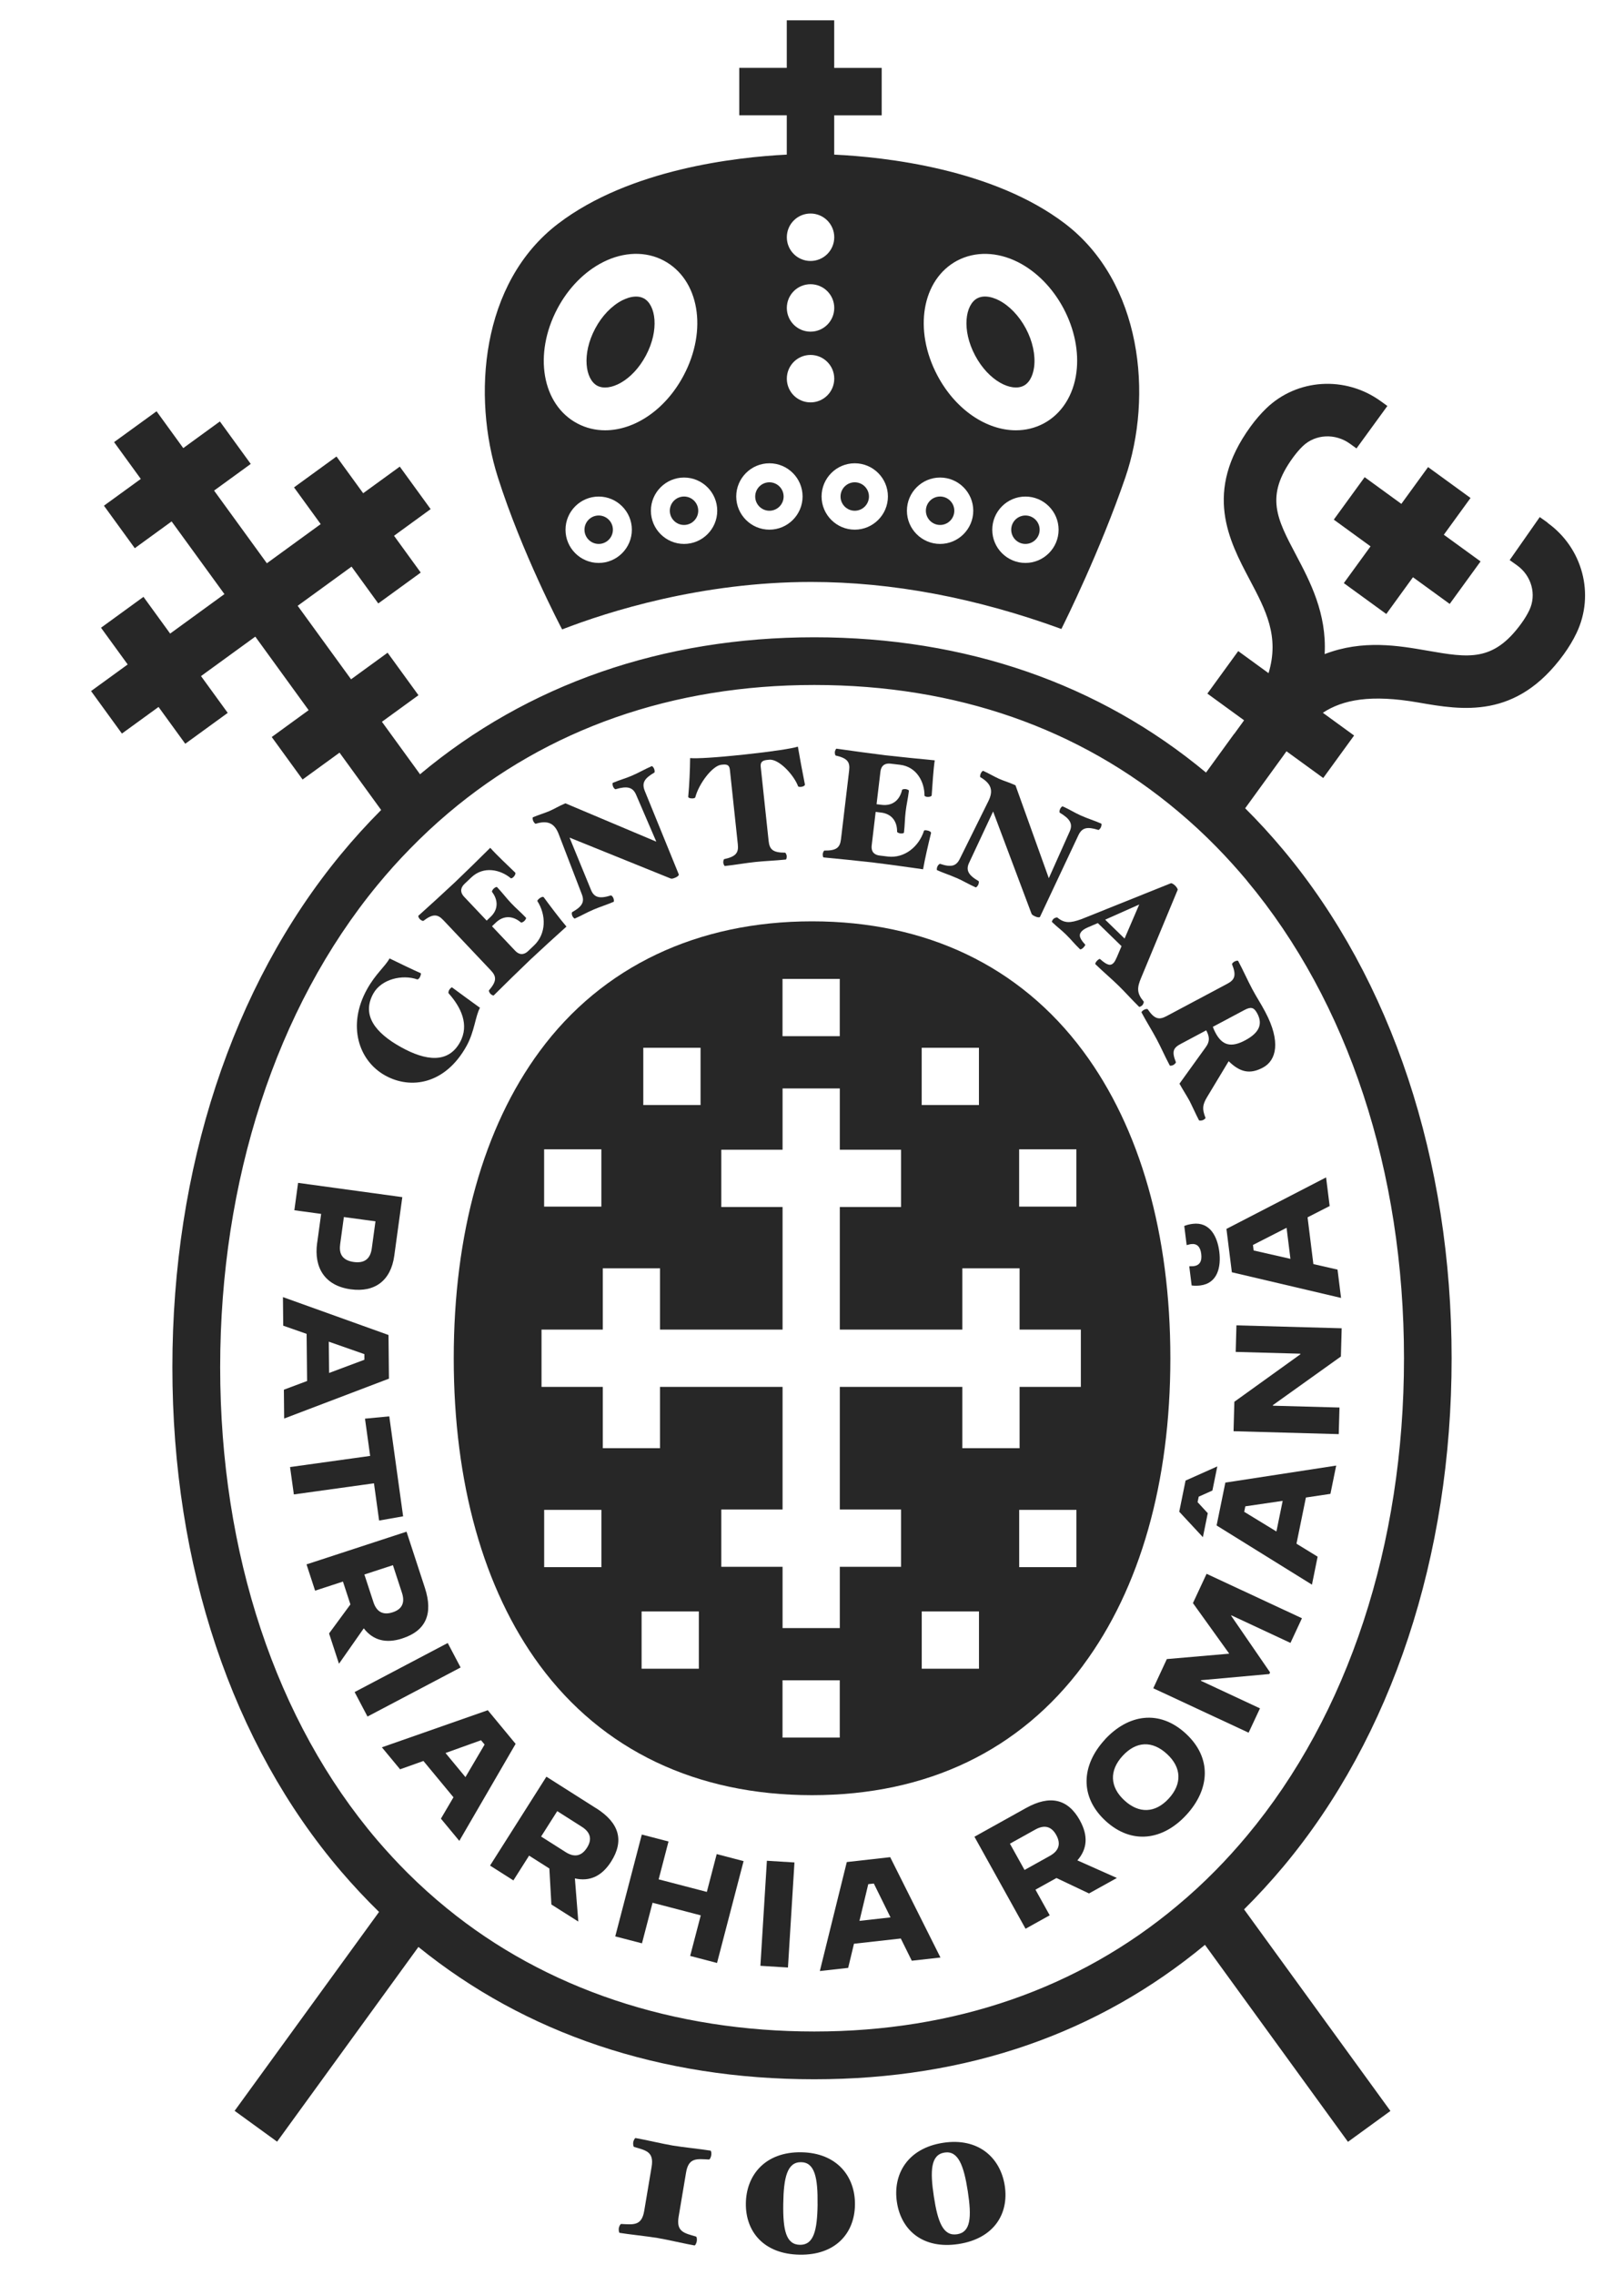
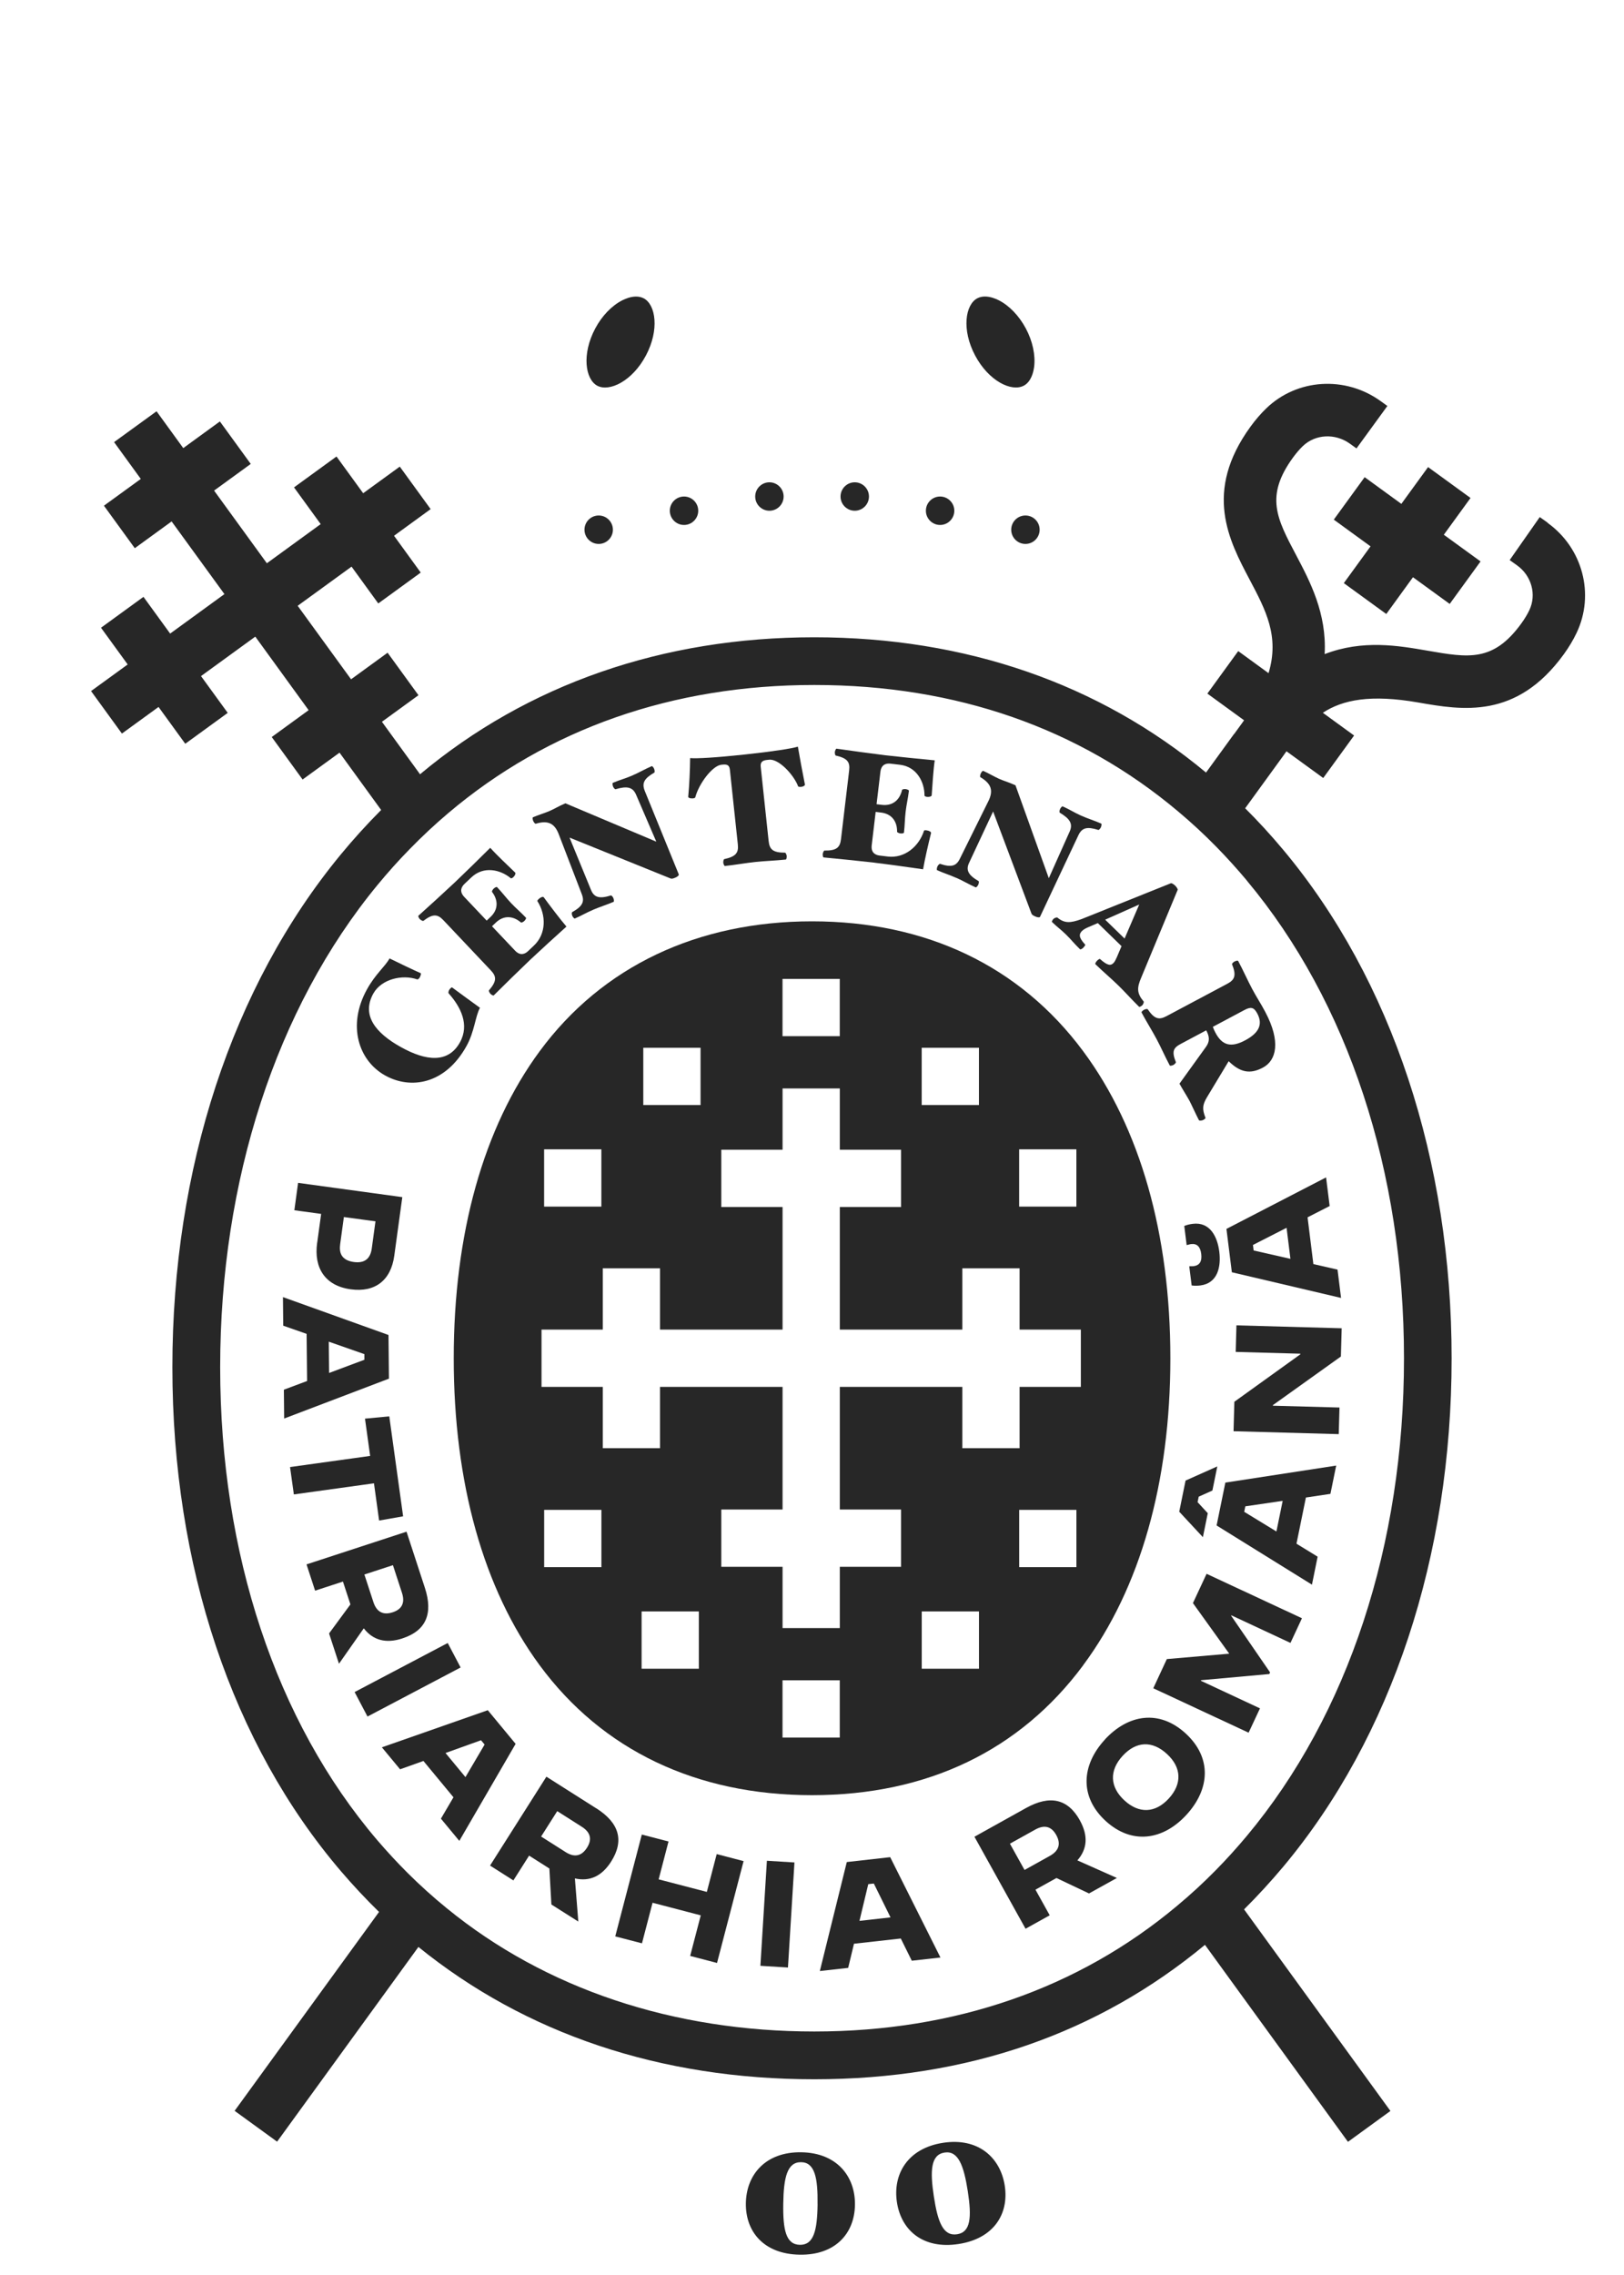
<svg xmlns="http://www.w3.org/2000/svg" width="150" height="210" viewBox="0 0 150 210" fill="none">
  <g clip-path="url(#clip0_17_315)">
    <mask id="mask0_17_315" style="mask-type:luminance" maskUnits="userSpaceOnUse" x="0" y="0" width="150" height="210">
      <path d="M150 0H0V210H150V0Z" fill="white" />
    </mask>
    <g mask="url(#mask0_17_315)">
      <path d="M100.041 153.72C105.314 146.625 108.1 136.823 108.1 125.374C108.1 113.925 105.314 104.126 100.041 97.028C94.218 89.19 85.563 85.046 75.003 85.046C64.443 85.046 55.631 89.19 49.848 97.035C44.654 104.077 41.909 113.88 41.909 125.377C41.909 136.875 44.654 146.674 49.848 153.72C55.631 161.561 64.33 165.708 75.003 165.708C85.675 165.708 94.218 161.565 100.041 153.728V153.72ZM85.132 96.716H90.419V102.004H85.132V96.716ZM72.277 90.36H77.564V95.647H72.277V90.36ZM59.418 96.716H64.706V102.004H59.418V96.716ZM77.564 160.391H72.277V155.104H77.564V160.391ZM90.423 154.035H85.136V148.748H90.423V154.035ZM94.173 133.68H88.886V128.021H77.568V139.339H83.227V144.626H77.568V150.285H72.281V144.626H66.622V139.339H72.281V128.021H60.963V133.68H55.675V128.021H50.017V122.734H55.675V117.075H60.963V122.734H72.281V111.417H66.622V106.129H72.281V100.47H77.568V106.129H83.227V111.417H77.568V122.734H88.886V117.075H94.173V122.734H99.832V128.021H94.173V133.68ZM94.132 106.091H99.419V111.379H94.132V106.091ZM50.257 106.091H55.544V111.379H50.257V106.091ZM99.423 144.66H94.136V139.373H99.423V144.66ZM55.548 144.66H50.261V139.373H55.548V144.66ZM64.548 154.035H59.261V148.748H64.548V154.035Z" fill="#272727" />
      <path d="M123.195 47.966L126.589 50.433L124.121 53.827L128.044 56.677L130.508 53.283L133.901 55.747L136.751 51.825L133.358 49.361L135.825 45.967L131.903 43.117L129.435 46.511L126.045 44.047L123.195 47.966Z" fill="#272727" />
      <path d="M142.954 48.251C142.538 47.951 142.219 47.73 142.219 47.73L139.44 51.701C139.44 51.701 139.74 51.911 140.126 52.189C141.465 53.149 141.941 54.889 141.255 56.329C141.068 56.723 140.816 57.135 140.513 57.555C137.921 61.121 135.641 60.72 131.858 60.064C129.158 59.595 125.873 59.025 122.351 60.379C122.554 56.61 120.994 53.663 119.715 51.24C117.919 47.846 116.835 45.799 119.426 42.236C119.723 41.831 120.026 41.475 120.334 41.179C121.489 40.069 123.323 39.975 124.688 40.958C125.025 41.201 125.288 41.393 125.291 41.393L128.145 37.474C128.145 37.474 127.871 37.275 127.515 37.02C124.249 34.673 119.816 34.95 116.97 37.684C116.456 38.179 115.961 38.749 115.5 39.386C111.131 45.398 113.513 49.894 115.425 53.509C116.921 56.336 118.193 58.744 117.169 62.138L114.368 60.101L111.518 64.024L114.908 66.488C114.844 66.581 114.78 66.671 114.709 66.769C114.698 66.784 114.69 66.795 114.679 66.81L113.989 67.759L113.981 67.751L111.394 71.314C101.535 63.113 89.197 58.826 75.202 58.826C61.207 58.826 48.724 63.169 38.797 71.471L35.276 66.626L38.651 64.174L35.801 60.251L32.426 62.704L27.495 55.92L32.471 52.305L34.939 55.703L38.861 52.853L36.394 49.455L39.776 46.995L36.926 43.073L33.544 45.529L31.08 42.139L27.157 44.989L29.621 48.379L24.649 51.994L19.774 45.285L23.16 42.825L20.31 38.903L16.927 41.363L14.46 37.965L10.537 40.811L13.005 44.209L9.6 46.68L12.45 50.603L15.851 48.131L20.73 54.84L15.716 58.485L13.252 55.095L9.33 57.945L11.794 61.335L8.411 63.791L11.261 67.714L14.644 65.258L17.111 68.655L21.034 65.805L18.566 62.408L23.58 58.766L28.507 65.554L25.099 68.033L27.949 71.955L31.361 69.476L35.205 74.768C33.907 76.069 32.659 77.441 31.462 78.893C21.439 91.054 15.922 107.858 15.922 126.21C15.922 144.563 21.45 160.976 31.489 172.725C32.617 174.041 33.791 175.298 35.01 176.486L21.671 194.846L25.594 197.693L38.647 179.719C48.551 187.74 61.005 191.933 75.202 191.933C89.4 191.933 101.449 187.676 111.296 179.524L124.504 197.708L128.426 194.858L114.908 176.25C116.164 175.001 117.375 173.685 118.541 172.294C128.561 160.305 134.078 143.64 134.078 125.381C134.078 107.123 128.561 90.458 118.541 78.465C117.409 77.111 116.231 75.825 115.009 74.61L118.598 69.668C118.613 69.649 118.624 69.63 118.635 69.611C118.699 69.525 118.763 69.435 118.826 69.349L122.22 71.816L125.07 67.894L122.183 65.794C124.028 64.59 126.6 64.076 131.014 64.849C135.041 65.55 140.055 66.424 144.424 60.416C144.904 59.756 145.305 59.085 145.62 58.425C147.315 54.866 146.186 50.591 142.939 48.263L142.954 48.251ZM115.166 81.289C124.523 92.483 129.679 108.143 129.679 125.378C129.679 142.613 124.523 158.265 115.166 169.466C114.24 170.573 113.284 171.63 112.294 172.635C111.139 173.809 109.939 174.911 108.701 175.939C99.604 183.551 88.189 187.523 75.214 187.523C62.239 187.523 50.411 183.619 41.257 176.138C40.001 175.118 38.797 174.03 37.635 172.875C36.675 171.915 35.745 170.91 34.845 169.86C25.489 158.903 20.336 143.404 20.336 126.203C20.336 109.001 25.496 93.06 34.871 81.686C35.824 80.531 36.81 79.429 37.837 78.383C38.985 77.205 40.177 76.091 41.411 75.049C50.587 67.283 62.107 63.229 75.214 63.229C88.32 63.229 99.69 67.23 108.803 74.891C110.04 75.926 111.236 77.033 112.388 78.21C113.344 79.189 114.274 80.216 115.17 81.285L115.166 81.289Z" fill="#272727" />
      <path d="M29.291 114.735C28.976 117.041 30.026 118.691 32.392 119.013C34.646 119.321 36.105 118.185 36.416 115.92L37.159 110.505L27.532 109.188L27.188 111.716L29.663 112.053L29.295 114.735H29.291ZM31.414 114.885L31.762 112.342L34.68 112.74L34.339 115.241C34.208 116.208 33.66 116.625 32.681 116.493C31.706 116.358 31.286 115.822 31.418 114.885H31.414Z" fill="#272727" />
      <path d="M35.888 123.232L26.134 119.733L26.16 122.37L28.32 123.127L28.365 127.477L26.22 128.28L26.246 130.942L35.925 127.26L35.884 123.232H35.888ZM30.398 126.735L30.368 123.847L33.656 124.998V125.516L30.398 126.735Z" fill="#272727" />
      <path d="M35.017 140.358L37.234 139.968L35.955 130.74L33.712 130.953L34.189 134.392L26.79 135.42L27.142 137.947L34.541 136.92L35.017 140.358Z" fill="#272727" />
-       <path d="M37.174 151.234C39.337 150.529 40.028 148.969 39.244 146.569L37.549 141.386L28.312 144.405L29.104 146.831L31.676 145.991L32.366 148.099L30.394 150.78L31.309 153.577L33.6 150.307C34.459 151.421 35.659 151.732 37.174 151.237V151.234ZM36.292 144.476L37.125 147.022C37.425 147.937 37.14 148.545 36.27 148.826C35.385 149.115 34.785 148.796 34.489 147.885L33.656 145.339L36.296 144.476H36.292Z" fill="#272727" />
+       <path d="M37.174 151.234C39.337 150.529 40.028 148.969 39.244 146.569L37.549 141.386L28.312 144.405L29.104 146.831L31.676 145.991L32.366 148.099L30.394 150.78L31.309 153.577L33.6 150.307C34.459 151.421 35.659 151.732 37.174 151.237V151.234ZM36.292 144.476L37.125 147.022C37.425 147.937 37.14 148.545 36.27 148.826C35.385 149.115 34.785 148.796 34.489 147.885L33.656 145.339L36.296 144.476H36.292" fill="#272727" />
      <path d="M41.354 151.662L32.754 156.19L33.944 158.45L42.544 153.921L41.354 151.662Z" fill="#272727" />
      <path d="M45.053 157.867L35.273 161.291L36.953 163.32L39.109 162.551L41.884 165.903L40.725 167.876L42.424 169.927L47.625 160.972L45.056 157.867H45.053ZM42.99 164.04L41.149 161.816L44.43 160.638L44.76 161.036L42.994 164.036L42.99 164.04Z" fill="#272727" />
      <path d="M55.073 166.924L50.468 164.002L45.263 172.207L47.419 173.576L48.87 171.289L50.742 172.477L50.929 175.8L53.415 177.375L53.1 173.392C54.473 173.704 55.594 173.182 56.449 171.836C57.668 169.912 57.206 168.274 55.077 166.92L55.073 166.924ZM54.218 170.557C53.719 171.341 53.055 171.48 52.242 170.962L49.98 169.526L51.469 167.182L53.73 168.619C54.544 169.132 54.709 169.781 54.218 170.557Z" fill="#272727" />
      <path d="M65.287 174.638L60.836 173.479L61.747 169.984L59.28 169.343L56.827 178.744L59.295 179.385L60.273 175.639L64.725 176.802L63.746 180.548L66.228 181.197L68.681 171.795L66.198 171.147L65.287 174.638Z" fill="#272727" />
      <path d="M70.834 171.762L70.234 181.46L72.779 181.617L73.379 171.92L70.834 171.762Z" fill="#272727" />
      <path d="M78.214 171.881L75.724 181.942L78.341 181.65L78.877 179.422L83.201 178.939L84.217 180.99L86.865 180.694L82.222 171.431L78.217 171.881H78.214ZM79.384 177.311L80.197 173.921L80.711 173.865L82.252 176.989L79.384 177.311Z" fill="#272727" />
      <path d="M99.743 168.033C98.636 166.042 96.975 165.667 94.77 166.893L90.004 169.545L94.725 178.038L96.956 176.797L95.64 174.431L97.579 173.355L100.586 174.78L103.159 173.351L99.51 171.727C100.44 170.67 100.519 169.436 99.743 168.041V168.033ZM96.971 171.311L94.631 172.612L93.281 170.186L95.621 168.885C96.461 168.416 97.11 168.581 97.556 169.38C98.01 170.193 97.811 170.842 96.971 171.311Z" fill="#272727" />
      <path d="M102.045 160.586C99.882 162.937 99.694 165.851 102.113 168.079C104.535 170.306 107.423 169.875 109.583 167.524C111.754 165.165 111.956 162.259 109.523 160.02C107.093 157.781 104.213 158.224 102.041 160.582L102.045 160.586ZM107.951 166.02C106.706 167.374 105.199 167.43 103.853 166.189C102.503 164.947 102.446 163.432 103.691 162.079C104.948 160.714 106.433 160.657 107.79 161.91C109.14 163.151 109.196 164.666 107.951 166.02Z" fill="#272727" />
      <path d="M110.185 147.979L113.538 152.647L107.774 153.146L106.522 155.839L115.327 159.941L116.377 157.695L110.917 155.149L110.939 155.096L117.239 154.526L117.31 154.376L113.714 149.145L113.733 149.107L119.193 151.654L120.254 149.377L111.445 145.275L110.185 147.979Z" fill="#272727" />
      <path d="M112.372 140.813L121.178 146.276L121.702 143.693L119.749 142.496L120.619 138.233L122.884 137.895L123.416 135.285L113.179 136.856L112.372 140.805V140.813ZM115.027 139.046L118.474 138.54L117.896 141.368L114.922 139.553L115.024 139.046H115.027Z" fill="#272727" />
      <path d="M111.105 141.893L111.555 139.68L110.614 138.66L110.719 138.154L111.983 137.588L112.436 135.36L109.504 136.669L108.919 139.542L111.105 141.893Z" fill="#272727" />
      <path d="M114.135 124.792L120.105 124.957V125.014L114.011 129.394L113.936 132.112L123.653 132.382L123.72 129.926L117.57 129.757L117.574 129.701L123.851 125.216L123.923 122.61L114.203 122.34L114.135 124.792Z" fill="#272727" />
      <path d="M110.25 116.88L109.845 116.888L110.066 118.658C110.336 118.695 110.603 118.688 110.865 118.658C112.478 118.455 112.793 116.929 112.62 115.545C112.451 114.177 111.773 112.77 110.171 112.969C109.894 113.003 109.639 113.063 109.384 113.164L109.605 114.934L109.823 114.878C109.905 114.855 109.973 114.844 110.014 114.84C110.55 114.773 110.869 115.073 110.951 115.748C111.034 116.427 110.805 116.805 110.25 116.877V116.88Z" fill="#272727" />
      <path d="M113.775 117.439L123.866 119.809L123.54 117.195L121.309 116.685L120.773 112.369L122.813 111.326L122.483 108.683L113.28 113.438L113.779 117.435L113.775 117.439ZM118.834 113.336L119.19 116.201L115.793 115.429L115.729 114.919L118.834 113.336Z" fill="#272727" />
      <path d="M35.588 99.281C37.939 100.586 41.126 100.095 43.088 96.558C43.83 95.224 43.898 93.814 44.333 93.026C43.688 92.569 42.401 91.62 41.753 91.144C41.696 91.129 41.546 91.278 41.49 91.38C41.441 91.47 41.381 91.635 41.445 91.702C42.563 92.955 43.384 94.594 42.48 96.221C41.393 98.178 39.334 97.935 37.043 96.663C34.691 95.359 33.368 93.724 34.481 91.713C35.231 90.367 37.17 89.928 38.535 90.405C38.625 90.424 38.73 90.296 38.779 90.206C38.835 90.105 38.918 89.868 38.854 89.831C38.13 89.512 36.765 88.856 35.981 88.47C35.543 89.257 34.703 89.872 33.896 91.323C32.055 94.642 33.105 97.905 35.584 99.281H35.588Z" fill="#272727" />
      <path d="M39.097 85.009C39.979 84.334 40.41 84.368 40.95 84.938L45.337 89.576C45.877 90.146 45.885 90.578 45.161 91.421C45.127 91.47 45.225 91.657 45.296 91.733C45.375 91.819 45.559 91.924 45.6 91.886C46.245 91.234 48.285 89.246 48.982 88.586C49.68 87.926 51.622 86.149 52.32 85.53C51.731 84.844 50.779 83.584 50.224 82.826C50.156 82.733 49.924 82.826 49.755 82.987C49.672 83.066 49.616 83.138 49.635 83.179C50.464 84.476 50.456 86.205 49.324 87.274L48.776 87.795C48.502 88.054 48.064 88.267 47.572 87.75L45.442 85.5L45.802 85.159C46.53 84.469 47.392 84.532 48.116 85.151C48.176 85.192 48.356 85.088 48.427 85.016C48.51 84.938 48.63 84.765 48.581 84.713C48.082 84.184 47.689 83.876 47.209 83.366C46.74 82.871 46.414 82.418 45.911 81.889C45.862 81.836 45.682 81.945 45.6 82.024C45.525 82.095 45.409 82.264 45.446 82.328C46.02 83.085 46.039 83.948 45.311 84.638L44.951 84.979L42.881 82.793C42.39 82.275 42.63 81.851 42.904 81.589L43.537 80.989C44.677 79.909 46.222 80.272 47.179 81.067C47.209 81.101 47.325 81.052 47.419 80.963C47.587 80.801 47.644 80.61 47.584 80.546C46.931 79.92 45.821 78.87 45.281 78.259C44.625 78.919 42.72 80.779 42.022 81.439C41.325 82.099 39.33 83.925 38.644 84.532C38.602 84.574 38.7 84.761 38.779 84.844C38.85 84.919 39.03 85.028 39.082 84.998L39.097 85.009Z" fill="#272727" />
      <path d="M49.47 76.042C50.629 75.686 51.218 76.02 51.593 76.965L53.719 82.492C54.015 83.22 53.824 83.651 52.852 84.195C52.792 84.236 52.811 84.435 52.86 84.54C52.913 84.66 53.04 84.81 53.093 84.787C53.708 84.521 54.157 84.247 54.814 83.966C55.44 83.696 55.991 83.539 56.674 83.246C56.726 83.224 56.7 83.014 56.655 82.905C56.61 82.796 56.494 82.642 56.422 82.657C55.376 82.984 54.862 82.856 54.578 82.121L52.605 77.317L61.92 81.082C62.021 81.135 62.153 81.109 62.381 81.011C62.636 80.902 62.719 80.771 62.696 80.715L59.561 73.024C59.265 72.296 59.479 71.872 60.439 71.314C60.487 71.276 60.465 71.081 60.42 70.972C60.367 70.852 60.255 70.695 60.188 70.725C59.572 70.991 59.021 71.321 58.365 71.602C57.739 71.872 57.304 71.966 56.606 72.262C56.554 72.285 56.58 72.495 56.625 72.604C56.67 72.712 56.786 72.866 56.858 72.851C57.911 72.54 58.447 72.641 58.755 73.365L60.619 77.692L52.222 74.152C51.514 74.456 51.248 74.651 50.741 74.869C50.355 75.034 49.684 75.244 49.23 75.439C49.163 75.469 49.204 75.671 49.249 75.78C49.29 75.874 49.41 76.042 49.47 76.035V76.042Z" fill="#272727" />
      <path d="M63.968 73.702C64.054 73.695 64.212 73.661 64.219 73.601C64.553 72.322 65.809 70.68 66.619 70.593L66.735 70.582C67.197 70.533 67.373 70.646 67.418 71.081L68.149 77.94C68.231 78.72 67.977 79.068 66.889 79.305C66.833 79.323 66.795 79.533 66.806 79.635C66.818 79.751 66.897 79.946 66.957 79.938C67.913 79.837 68.873 79.661 69.769 79.567C70.65 79.473 71.629 79.443 72.582 79.342C72.638 79.335 72.675 79.128 72.664 79.012C72.653 78.911 72.574 78.716 72.514 78.708C71.404 78.708 71.078 78.423 70.995 77.64L70.264 70.781C70.223 70.406 70.362 70.2 70.826 70.151L71.044 70.128C71.94 70.031 73.331 71.538 73.721 72.592C73.74 72.633 73.916 72.645 74.003 72.633C74.19 72.615 74.37 72.506 74.344 72.408C74.134 71.377 73.853 69.843 73.695 68.921C73.144 69.097 71.344 69.375 68.712 69.656C66.064 69.937 64.335 70.035 63.743 69.978C63.735 71.002 63.672 72.472 63.566 73.552C63.563 73.653 63.803 73.717 63.964 73.698L63.968 73.702Z" fill="#272727" />
      <path d="M80.775 79.635C81.728 79.747 84.338 80.104 85.26 80.242C85.41 79.354 85.766 77.812 85.995 76.901C86.021 76.789 85.804 76.672 85.571 76.646C85.455 76.631 85.369 76.635 85.346 76.68C84.877 78.15 83.546 79.249 82.001 79.065L81.251 78.975C80.876 78.93 80.43 78.731 80.516 78.022L80.88 74.944L81.371 75.004C82.369 75.12 82.871 75.825 82.86 76.777C82.868 76.852 83.062 76.92 83.164 76.931C83.28 76.946 83.486 76.927 83.494 76.852C83.58 76.129 83.565 75.63 83.647 74.936C83.726 74.257 83.865 73.717 83.951 72.994C83.959 72.922 83.764 72.855 83.647 72.84C83.546 72.829 83.34 72.847 83.317 72.919C83.104 73.845 82.451 74.411 81.454 74.295L80.963 74.235L81.319 71.246C81.401 70.537 81.881 70.447 82.256 70.492L83.123 70.594C84.683 70.777 85.395 72.195 85.391 73.44C85.388 73.485 85.496 73.541 85.627 73.556C85.86 73.582 86.044 73.504 86.055 73.417C86.119 72.517 86.213 70.991 86.336 70.185C85.406 70.102 82.759 69.832 81.806 69.72C80.854 69.607 78.172 69.244 77.265 69.109C77.209 69.101 77.126 69.296 77.111 69.412C77.1 69.514 77.134 69.724 77.19 69.742C78.274 69.99 78.525 70.339 78.431 71.122L77.677 77.464C77.584 78.244 77.257 78.529 76.147 78.514C76.088 78.521 76.005 78.716 75.994 78.817C75.979 78.934 76.013 79.144 76.073 79.147C76.987 79.226 79.823 79.519 80.775 79.631V79.635Z" fill="#272727" />
      <path d="M88.331 81.03C88.953 81.307 89.441 81.607 90.12 81.911C90.172 81.933 90.311 81.772 90.356 81.667C90.404 81.562 90.442 81.371 90.382 81.33C89.433 80.778 89.178 80.314 89.527 79.609L91.728 74.906L95.264 84.311C95.294 84.42 95.403 84.502 95.628 84.6C95.879 84.712 96.037 84.686 96.059 84.633L99.596 77.118C99.929 76.406 100.386 76.278 101.448 76.609C101.508 76.62 101.639 76.47 101.684 76.365C101.736 76.245 101.774 76.053 101.71 76.023C101.099 75.75 100.48 75.57 99.828 75.277C99.206 75 98.842 74.741 98.152 74.433C98.099 74.411 97.961 74.572 97.916 74.677C97.867 74.782 97.829 74.974 97.889 75.019C98.831 75.585 99.12 76.046 98.797 76.762L96.873 81.064L93.794 72.487C93.089 72.172 92.771 72.109 92.264 71.883C91.878 71.711 91.271 71.359 90.821 71.16C90.753 71.13 90.629 71.299 90.585 71.403C90.543 71.497 90.498 71.7 90.547 71.737C91.597 72.349 91.747 73.008 91.305 73.924L88.676 79.23C88.342 79.942 87.892 80.092 86.835 79.743C86.763 79.728 86.632 79.875 86.583 79.984C86.531 80.103 86.504 80.299 86.557 80.325C87.168 80.599 87.674 80.745 88.327 81.037L88.331 81.03Z" fill="#272727" />
      <path d="M97.665 84.698C97.601 84.656 97.399 84.743 97.316 84.806C97.234 84.889 97.125 85.065 97.166 85.106C97.657 85.583 97.969 85.785 98.438 86.243C99 86.79 99.146 87.034 99.754 87.623C99.806 87.675 99.979 87.559 100.061 87.477C100.133 87.401 100.264 87.248 100.234 87.195C99.596 86.516 99.664 86.216 99.938 85.935C100.08 85.789 100.316 85.673 100.56 85.568L101.4 85.208L103.59 87.338L103.163 88.343C103.061 88.572 102.971 88.766 102.851 88.89C102.596 89.153 102.311 89.156 101.603 88.526C101.539 88.485 101.389 88.624 101.318 88.695C101.235 88.778 101.126 88.954 101.179 89.007C101.865 89.674 102.668 90.353 103.313 90.983C103.898 91.553 104.524 92.261 105.21 92.933C105.251 92.974 105.435 92.869 105.518 92.783C105.589 92.712 105.668 92.501 105.638 92.453C105 91.692 104.993 91.197 105.42 90.214L108.776 82.136C108.795 82.073 108.679 81.882 108.544 81.75C108.398 81.608 108.21 81.507 108.15 81.529L99.896 84.84C98.861 85.215 98.329 85.242 97.672 84.705L97.665 84.698ZM105.225 83.49L103.871 86.636L102.079 84.893L105.229 83.49H105.225Z" fill="#272727" />
      <path d="M106.005 93.162C105.96 93.105 105.758 93.162 105.668 93.21C105.566 93.266 105.405 93.398 105.439 93.462C105.889 94.309 106.406 95.123 106.83 95.918C107.254 96.713 107.591 97.504 108.045 98.352C108.071 98.404 108.281 98.359 108.383 98.303C108.473 98.254 108.626 98.108 108.611 98.048C108.195 97.016 108.394 96.713 109.088 96.345L111.413 95.108C111.735 95.712 111.75 96.147 111.368 96.664L108.941 100.031C109.148 100.418 109.669 101.243 109.868 101.614C110.018 101.895 110.501 102.956 110.741 103.406C110.768 103.459 110.989 103.44 111.098 103.399C111.195 103.365 111.36 103.241 111.345 103.185C111.026 102.368 111.06 102 111.484 101.28L113.486 97.958C114.555 99.004 115.47 99.177 116.651 98.546C117.885 97.89 118.335 96.169 116.858 93.394C116.408 92.546 116.078 92.082 115.654 91.283C115.23 90.488 114.818 89.554 114.364 88.707C114.33 88.643 114.131 88.699 114.026 88.755C113.936 88.804 113.779 88.935 113.798 89.01C114.206 90.026 114.06 90.435 113.37 90.803L107.734 93.803C107.04 94.17 106.62 94.065 106.005 93.158V93.162ZM114.926 93.24C115.515 92.925 115.811 92.951 116.13 93.555C116.648 94.53 116.318 95.333 115.009 96.03C113.685 96.735 112.868 96.495 112.253 95.306C112.163 95.141 112.069 94.928 112.024 94.785L114.926 93.24Z" fill="#272727" />
-       <path d="M65.61 198.518C64.822 198.386 63.045 198.203 62.148 198.053C61.248 197.903 59.49 197.49 58.706 197.359C58.631 197.348 58.511 197.595 58.489 197.745C58.462 197.895 58.496 198.169 58.571 198.18C59.636 198.495 60.423 198.608 60.187 200.01L59.501 204.09C59.265 205.493 58.481 205.343 57.375 205.29C57.3 205.279 57.18 205.526 57.157 205.676C57.135 205.808 57.161 206.1 57.236 206.111C58.023 206.243 59.82 206.43 60.716 206.58C61.616 206.73 63.356 207.139 64.14 207.27C64.234 207.285 64.335 207.015 64.357 206.884C64.383 206.734 64.368 206.464 64.278 206.449C63.214 206.134 62.445 206.025 62.681 204.623L63.367 200.543C63.603 199.14 64.368 199.286 65.475 199.339C65.569 199.354 65.67 199.103 65.692 198.953C65.719 198.803 65.704 198.533 65.614 198.514L65.61 198.518Z" fill="#272727" />
      <path d="M74.01 198.671C70.688 198.622 68.929 200.76 68.891 203.381C68.854 205.999 70.549 208.076 73.871 208.125C77.175 208.174 78.93 206.149 78.968 203.527C79.005 200.91 77.31 198.72 74.006 198.671H74.01ZM75.517 203.479C75.484 205.89 75.157 207.232 73.886 207.214C72.596 207.195 72.311 205.845 72.345 203.434C72.379 201.004 72.705 199.567 73.995 199.586C75.266 199.605 75.547 201.052 75.514 203.482L75.517 203.479Z" fill="#272727" />
      <path d="M87.109 197.797C83.827 198.3 82.447 200.7 82.845 203.291C83.242 205.879 85.26 207.645 88.541 207.139C91.804 206.636 93.202 204.349 92.805 201.761C92.407 199.174 90.371 197.295 87.109 197.797ZM88.402 206.239C87.127 206.434 86.621 205.147 86.257 202.766C85.89 200.366 85.969 198.892 87.247 198.697C88.504 198.506 89.021 199.882 89.392 202.286C89.756 204.667 89.662 206.047 88.406 206.239H88.402Z" fill="#272727" />
      <path d="M55.298 47.584C54.574 47.584 53.985 48.173 53.985 48.897C53.985 49.62 54.574 50.209 55.298 50.209C56.022 50.209 56.61 49.62 56.61 48.897C56.61 48.173 56.022 47.584 55.298 47.584Z" fill="#272727" />
      <path d="M94.556 35.606C95.242 35.239 95.452 34.361 95.516 33.87C95.654 32.786 95.377 31.492 94.754 30.326C94.132 29.156 93.217 28.204 92.242 27.712C91.946 27.562 91.466 27.371 90.975 27.371C90.734 27.371 90.491 27.416 90.266 27.536C89.159 28.125 88.803 30.439 90.067 32.816C91.331 35.194 93.446 36.195 94.556 35.602V35.606Z" fill="#272727" />
      <path d="M55.169 35.606C56.279 36.195 58.395 35.194 59.658 32.82C60.922 30.442 60.569 28.129 59.459 27.54C59.234 27.42 58.991 27.375 58.751 27.375C58.26 27.375 57.783 27.566 57.487 27.716C56.512 28.207 55.593 29.16 54.974 30.33C53.711 32.708 54.063 35.021 55.173 35.61L55.169 35.606Z" fill="#272727" />
-       <path d="M51.922 58.091V58.099C56.145 56.464 64.751 53.719 74.921 53.719C82.365 53.719 90.142 55.181 98.04 58.061L98.062 58.001C98.415 57.296 101.614 50.843 103.931 44.104C106.534 36.532 105.457 26.044 98.37 20.644C91.721 15.581 81.723 14.494 77.051 14.273V10.646H81.438V6.266H77.051V1.875H72.671V6.263H68.283V10.643H72.671V14.273C68.002 14.505 58.17 15.607 51.562 20.64C44.362 26.122 43.623 36.619 45.982 44.047C48.187 50.985 51.761 57.803 51.915 58.087L51.922 58.091ZM55.297 51.964C53.606 51.964 52.233 50.587 52.233 48.9C52.233 47.212 53.61 45.836 55.297 45.836C56.985 45.836 58.361 47.212 58.361 48.9C58.361 50.587 56.985 51.964 55.297 51.964ZM94.713 51.964C93.022 51.964 91.65 50.587 91.65 48.9C91.65 47.212 93.026 45.836 94.713 45.836C96.401 45.836 97.777 47.212 97.777 48.9C97.777 50.587 96.401 51.964 94.713 51.964ZM88.417 24.056C90.067 23.183 92.107 23.231 94.016 24.191C95.726 25.054 97.226 26.573 98.235 28.474C99.243 30.371 99.667 32.464 99.423 34.369C99.153 36.491 98.051 38.209 96.405 39.086C95.595 39.517 94.721 39.72 93.832 39.72C91.128 39.72 88.271 37.837 86.587 34.669C84.348 30.454 85.151 25.796 88.413 24.056H88.417ZM86.831 44.081C88.522 44.081 89.895 45.458 89.895 47.145C89.895 48.833 88.518 50.209 86.831 50.209C85.143 50.209 83.767 48.833 83.767 47.145C83.767 45.458 85.143 44.081 86.831 44.081ZM78.948 42.765C80.64 42.765 82.012 44.141 82.012 45.829C82.012 47.516 80.636 48.892 78.948 48.892C77.261 48.892 75.885 47.516 75.885 45.829C75.885 44.141 77.261 42.765 78.948 42.765ZM74.865 19.71C76.072 19.71 77.055 20.689 77.055 21.9C77.055 23.111 76.076 24.09 74.865 24.09C73.653 24.09 72.675 23.108 72.675 21.9C72.675 20.692 73.653 19.71 74.865 19.71ZM74.865 26.235C76.072 26.235 77.055 27.214 77.055 28.425C77.055 29.636 76.076 30.615 74.865 30.615C73.653 30.615 72.675 29.636 72.675 28.425C72.675 27.214 73.653 26.235 74.865 26.235ZM74.865 32.764C76.072 32.764 77.055 33.742 77.055 34.954C77.055 36.165 76.076 37.144 74.865 37.144C73.653 37.144 72.675 36.165 72.675 34.954C72.675 33.742 73.653 32.764 74.865 32.764ZM71.066 42.765C72.757 42.765 74.13 44.141 74.13 45.829C74.13 47.516 72.753 48.892 71.066 48.892C69.378 48.892 68.002 47.516 68.002 45.829C68.002 44.141 69.378 42.765 71.066 42.765ZM66.247 47.145C66.247 48.836 64.871 50.209 63.183 50.209C61.496 50.209 60.12 48.833 60.12 47.145C60.12 45.458 61.496 44.081 63.183 44.081C64.871 44.081 66.247 45.458 66.247 47.145ZM51.491 28.474C52.5 26.573 54 25.054 55.713 24.191C57.626 23.227 59.666 23.179 61.312 24.056C64.578 25.793 65.381 30.454 63.138 34.669C61.455 37.837 58.597 39.72 55.893 39.72C55.005 39.72 54.131 39.517 53.321 39.086C50.055 37.35 49.252 32.689 51.491 28.474Z" fill="#272727" />
      <path d="M61.867 47.145C61.867 47.869 62.456 48.458 63.18 48.458C63.903 48.458 64.492 47.869 64.492 47.145C64.492 46.421 63.903 45.833 63.18 45.833C62.456 45.833 61.867 46.421 61.867 47.145Z" fill="#272727" />
      <path d="M71.066 47.145C71.79 47.145 72.379 46.556 72.379 45.833C72.379 45.109 71.79 44.52 71.066 44.52C70.343 44.52 69.754 45.109 69.754 45.833C69.754 46.556 70.343 47.145 71.066 47.145Z" fill="#272727" />
      <path d="M78.948 47.145C79.672 47.145 80.261 46.556 80.261 45.833C80.261 45.109 79.672 44.52 78.948 44.52C78.225 44.52 77.636 45.109 77.636 45.833C77.636 46.556 78.225 47.145 78.948 47.145Z" fill="#272727" />
      <path d="M86.831 48.458C87.555 48.458 88.144 47.869 88.144 47.145C88.144 46.421 87.555 45.833 86.831 45.833C86.107 45.833 85.519 46.421 85.519 47.145C85.519 47.869 86.107 48.458 86.831 48.458Z" fill="#272727" />
      <path d="M94.714 50.209C95.439 50.209 96.026 49.621 96.026 48.897C96.026 48.172 95.439 47.584 94.714 47.584C93.989 47.584 93.401 48.172 93.401 48.897C93.401 49.621 93.989 50.209 94.714 50.209Z" fill="#272727" />
    </g>
  </g>
  <defs>
    <clipPath id="clip0_17_315">
      <rect width="150" height="210" fill="white" />
    </clipPath>
  </defs>
</svg>